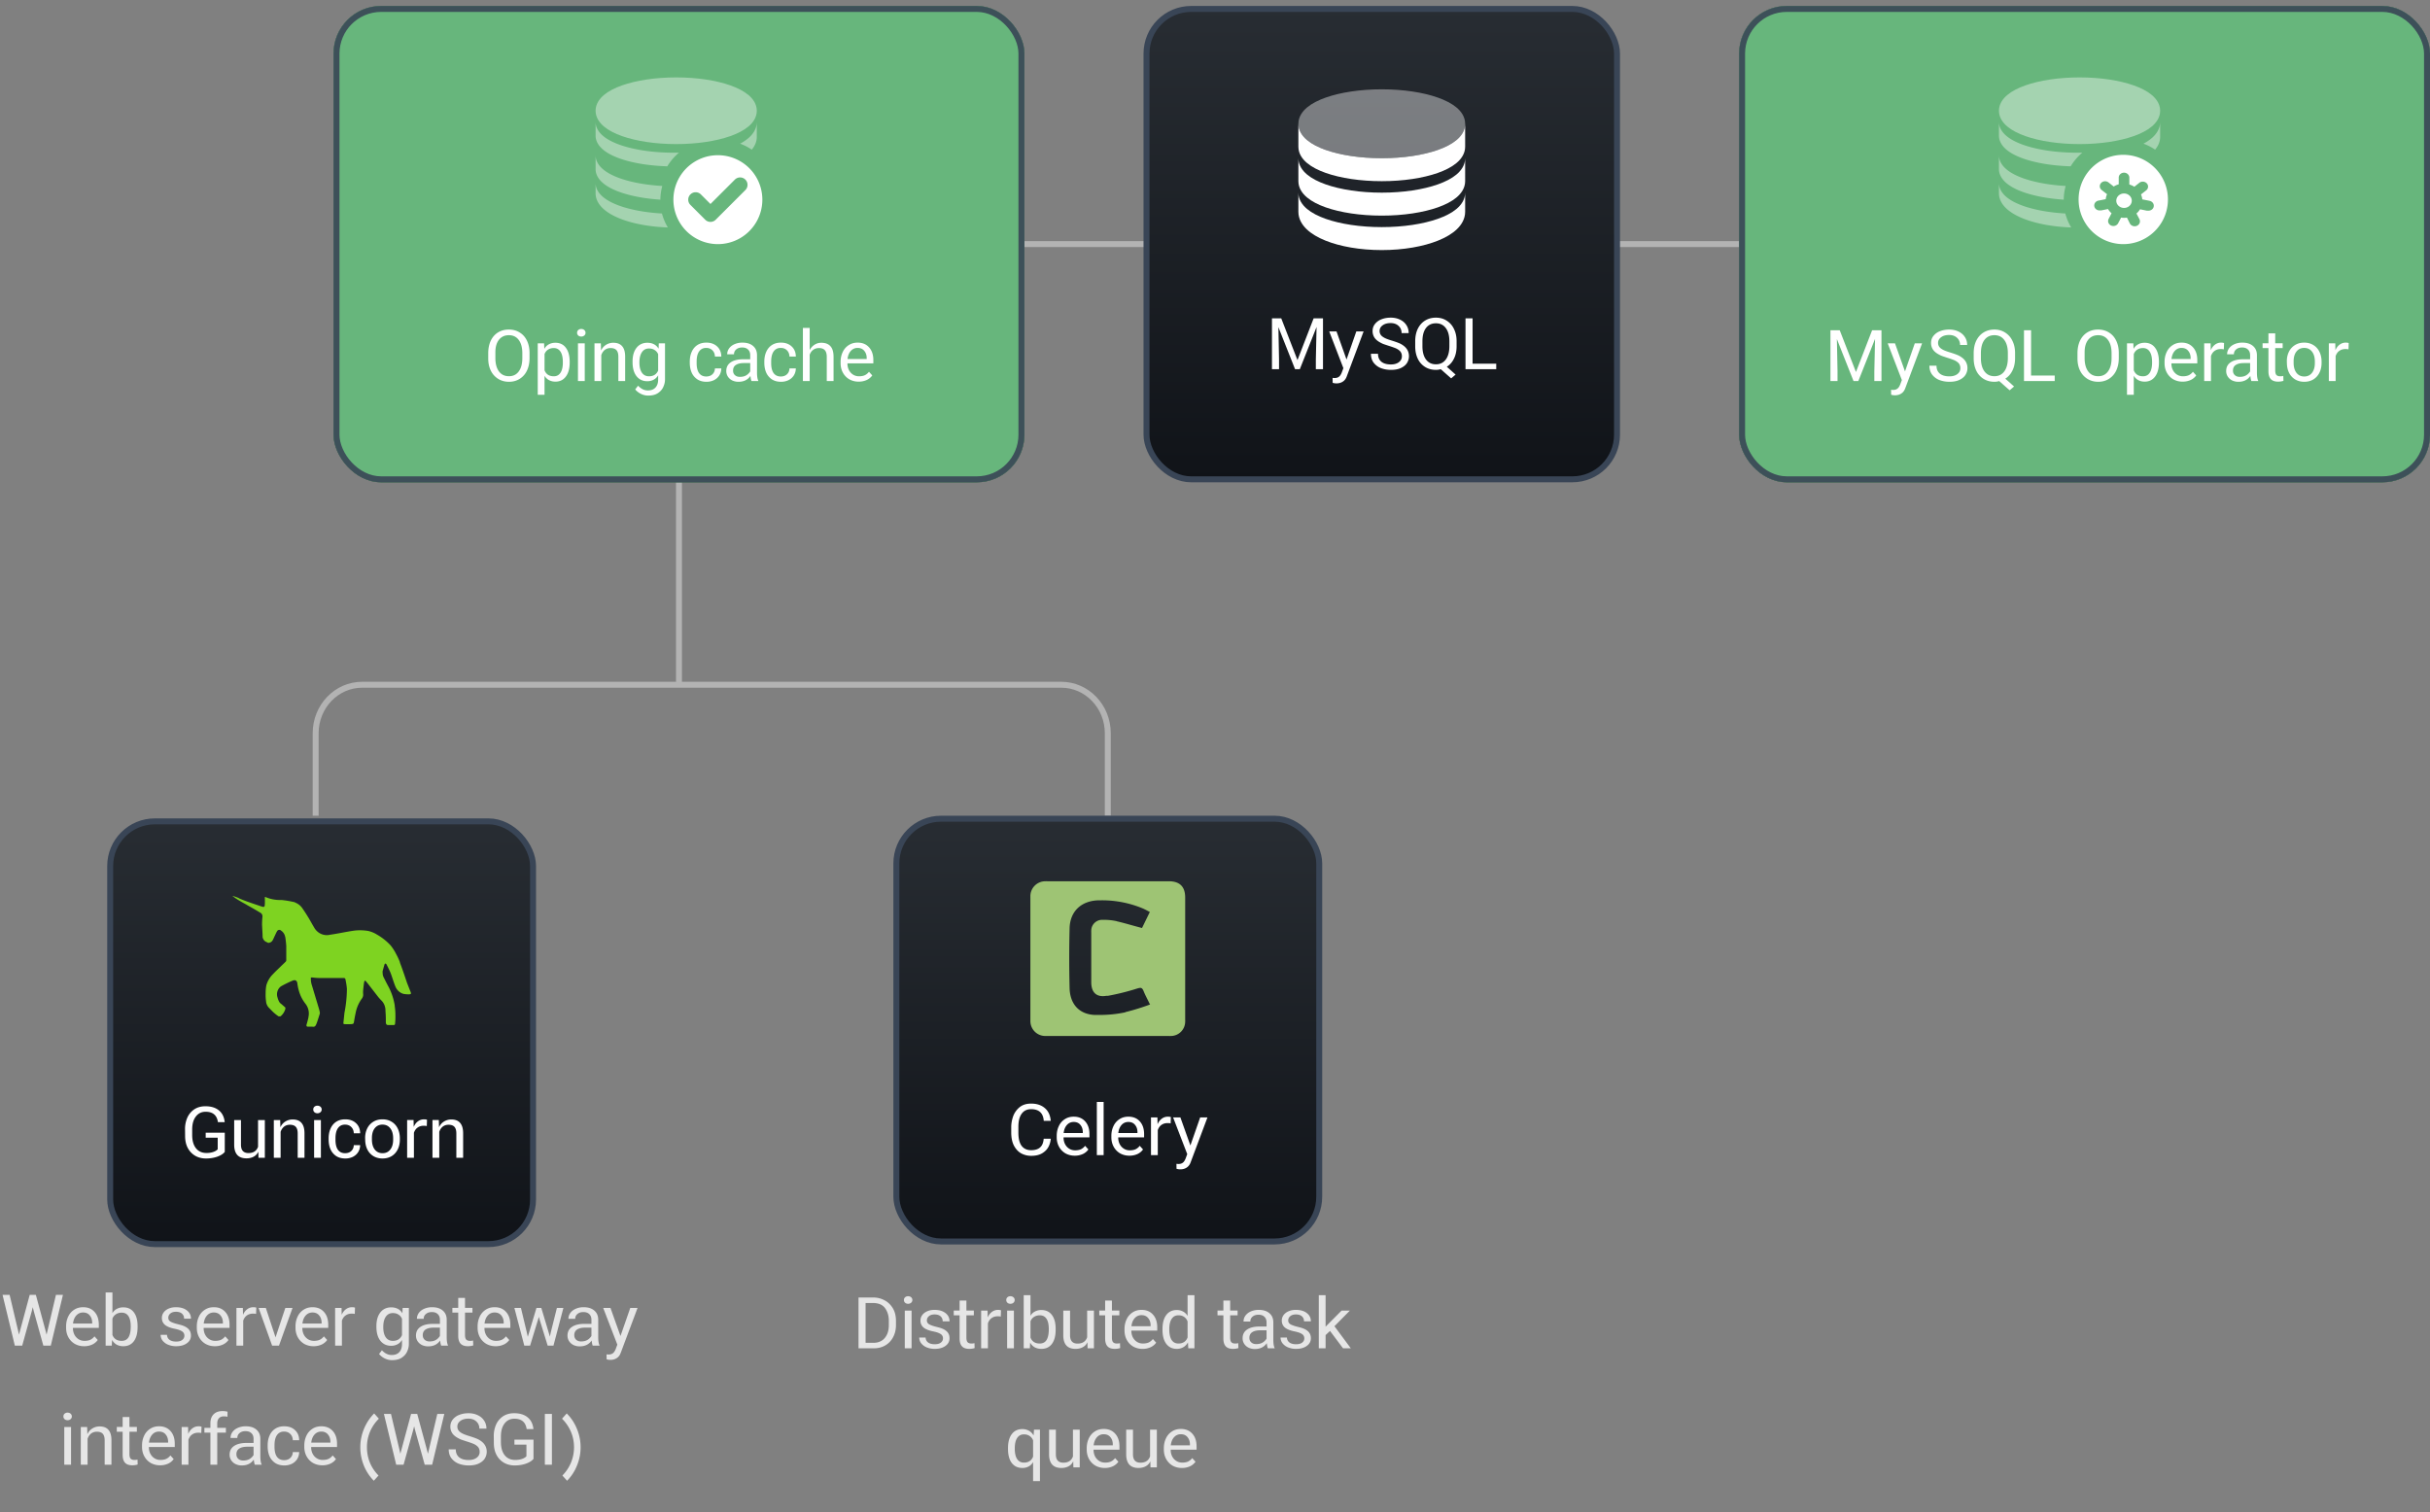
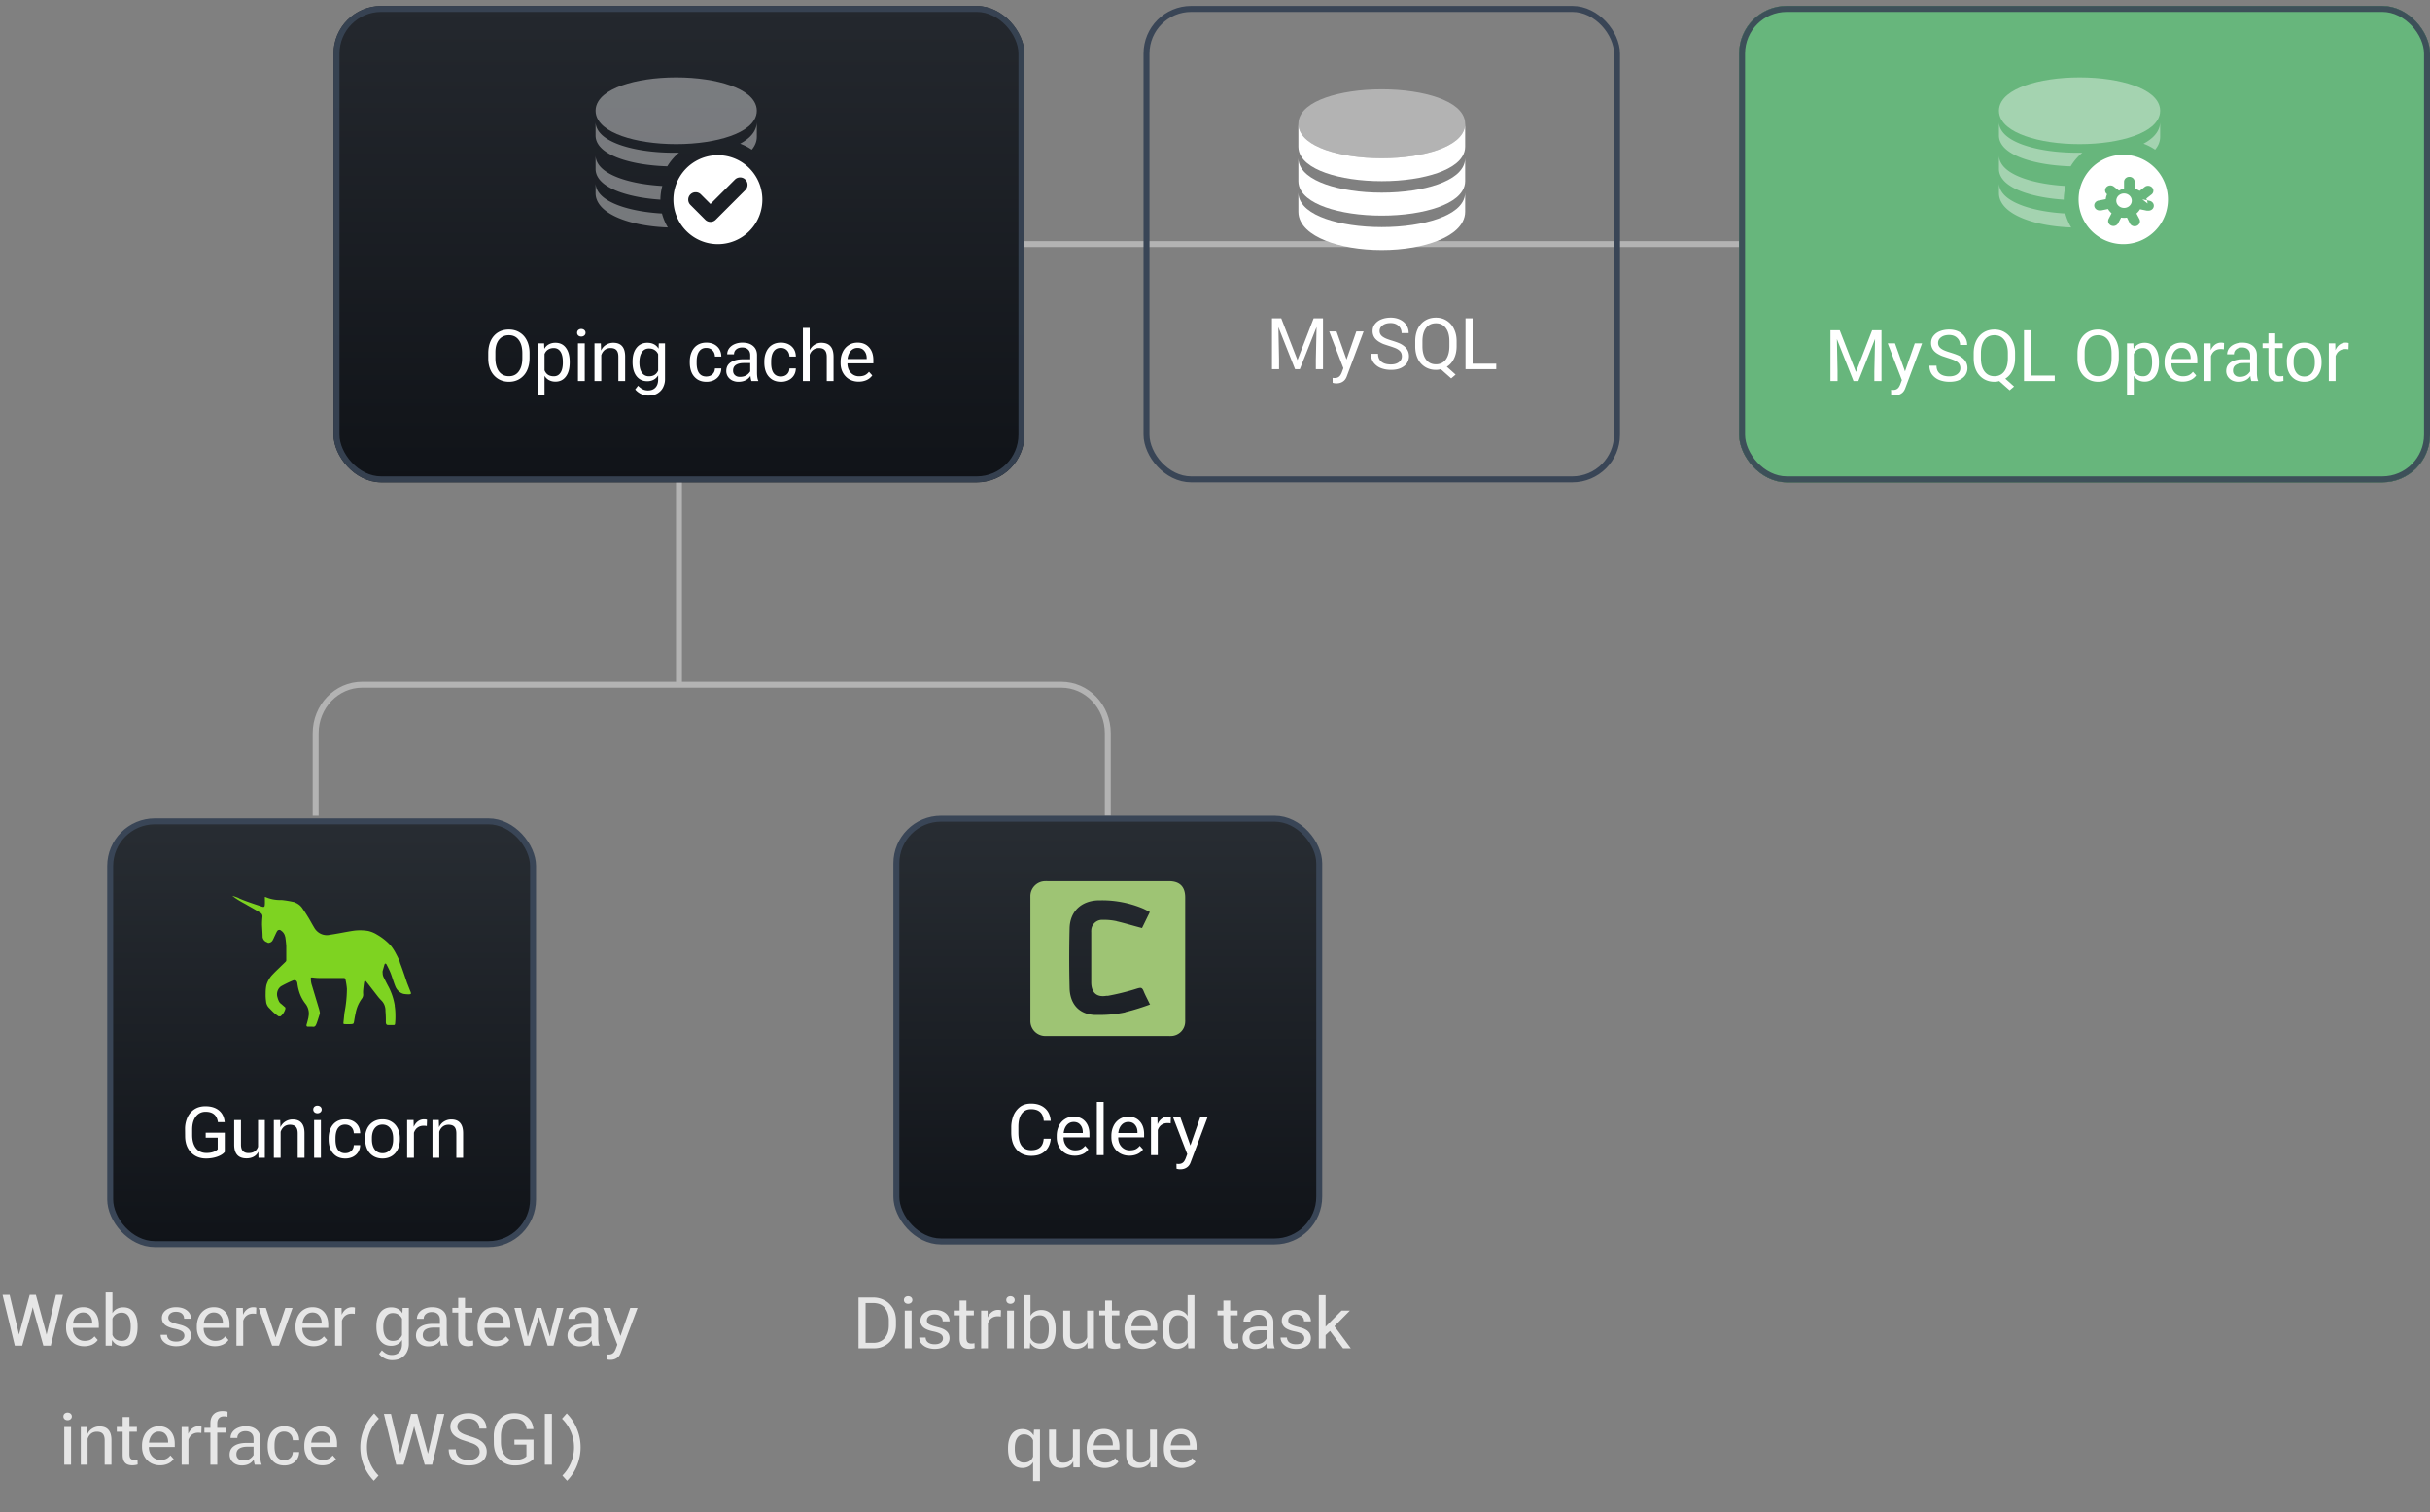
<svg xmlns="http://www.w3.org/2000/svg" width="408" height="254" fill="none">
  <rect width="100%" height="100%" fill="#808080" stroke="none" />
  <path stroke="#fff" stroke-opacity=".4" d="M53 137v-13.852c0-4.506 3.497-8.148 7.824-8.148h117.352c4.319 0 7.824 3.642 7.824 8.148V137M114 71.87v43.372M297 41H167" />
  <rect width="116" height="80" x="56" y="1" fill="url(#a)" rx="8" />
-   <rect width="116" height="80" x="56" y="1" fill="#67B67C" rx="8" style="mix-blend-mode:color" />
  <rect width="115" height="79" x="56.5" y="1.5" stroke="#394556" stroke-opacity=".9" rx="7.5" style="mix-blend-mode:plus-lighter" />
  <path fill="#fff" fill-rule="evenodd" d="M128 33.534a7.467 7.467 0 1 1-14.934-.001 7.467 7.467 0 0 1 14.934 0m-7.831 3.368 4.978-4.978a1.244 1.244 0 1 0-1.76-1.759l-4.098 4.098-1.609-1.61a1.244 1.244 0 1 0-1.76 1.76l2.489 2.489q.092.093.195.16c.484.319 1.14.266 1.565-.16" clip-rule="evenodd" />
  <path fill="#fff" fill-opacity=".4" d="M113.533 13c-3.498 0-6.717.5-9.106 1.346-1.188.42-2.237.95-3.014 1.6-.769.643-1.413 1.534-1.413 2.654s.644 2.01 1.413 2.654c.777.65 1.826 1.18 3.014 1.6 2.389.846 5.608 1.346 9.106 1.346s6.718-.5 9.107-1.346c1.188-.42 2.237-.95 3.014-1.6.769-.643 1.413-1.534 1.413-2.654s-.644-2.01-1.413-2.654c-.777-.65-1.826-1.18-3.014-1.6-2.389-.846-5.609-1.346-9.107-1.346" />
  <path fill="#fff" fill-opacity=".4" d="M100 22.77v-2.303c0 1.036.625 1.86 1.372 2.455.754.601 1.773 1.091 2.927 1.48 2.32.783 5.447 1.245 8.843 1.245q.433 0 .858-.01a9.4 9.4 0 0 0-1.959 2.296c-2.968-.088-5.675-.531-7.742-1.228-1.154-.39-2.173-.88-2.927-1.48-.747-.596-1.372-1.42-1.372-2.456M126.221 25.134a9 9 0 0 0-1.954-1.008 7.4 7.4 0 0 0 1.467-.994c.725-.646 1.333-1.54 1.333-2.665v2.5c0 .859-.356 1.584-.846 2.167M111.2 31.232c-2.616-.15-4.99-.571-6.85-1.197-1.168-.392-2.199-.887-2.962-1.492-.755-.6-1.388-1.431-1.388-2.476v2.321c0 1.045.633 1.876 1.388 2.476.763.606 1.794 1.1 2.962 1.492 1.784.6 4.04 1.014 6.53 1.178a9 9 0 0 1 .32-2.302M111.143 35.856c.218.832.554 1.62.99 2.344-3.004-.103-5.746-.611-7.842-1.412-1.176-.45-2.208-1.013-2.966-1.698-.76-.686-1.325-1.574-1.325-2.629v-1.728c0 1.037.631 1.861 1.385 2.456.761.602 1.79 1.092 2.955 1.482 1.849.617 4.205 1.036 6.803 1.185" />
  <path fill="#fff" d="M85.455 64.12q-1.02 0-1.812-.492a3.34 3.34 0 0 1-1.236-1.38q-.432-.888-.432-2.04v-.876q0-1.176.408-2.076.42-.9 1.2-1.404.792-.504 1.86-.504 1.032 0 1.812.492.792.48 1.224 1.38.432.888.432 2.076v.84q0 1.188-.432 2.1a3.25 3.25 0 0 1-1.224 1.392q-.78.492-1.8.492m-2.28-3.996q0 1.44.6 2.256.6.804 1.68.804 1.056 0 1.644-.804.6-.804.6-2.232v-.816q0-1.44-.6-2.232-.588-.804-1.656-.804-1.056 0-1.668.768-.6.756-.6 2.112zm7.113-2.46h1.068l.036.924q.288-.504.756-.756.48-.264 1.104-.264 1.14 0 1.764.852.636.84.636 2.364v.096q0 1.512-.648 2.364-.636.852-1.752.852-.6 0-1.068-.252a1.95 1.95 0 0 1-.756-.732v3.192h-1.14zm1.14 4.524q.396 1.008 1.56 1.008.696 0 1.08-.54.396-.54.432-1.584v-.288q0-1.128-.396-1.728t-1.128-.6q-.564 0-.96.264-.396.252-.588.744zM98.18 64h-1.14v-6.336h1.14zm-1.284-8.112q0-.276.192-.456a.73.73 0 0 1 .504-.18q.312 0 .516.18t.204.456a.58.58 0 0 1-.204.456.75.75 0 0 1-.516.18q-.3 0-.504-.18a.6.6 0 0 1-.192-.456m2.919 1.776h1.068l.036 1.212q.276-.612.828-.96a2.25 2.25 0 0 1 1.224-.348q.996 0 1.488.576.504.576.504 1.74V64h-1.14v-4.08q0-.756-.312-1.104-.312-.36-1.008-.36-.552 0-.96.312-.396.312-.588.876V64h-1.14zm9.032 8.772a2.7 2.7 0 0 1-1.212-.276 2.9 2.9 0 0 1-.984-.756l.48-.624q.384.396.768.588.396.204.9.204.816 0 1.26-.492.444-.48.444-1.344v-.696q-.288.48-.756.732a2.2 2.2 0 0 1-1.068.252q-1.14 0-1.812-.852-.66-.852-.66-2.352v-.084q0-1.488.672-2.328t1.812-.84q.636 0 1.116.252t.768.744l.036-.9h1.044v6.072q0 .612-.276 1.224-.264.624-.888 1.044-.624.432-1.644.432m-1.488-5.544q0 1.092.42 1.704.42.6 1.188.6 1.116 0 1.536-.96v-2.748a1.5 1.5 0 0 0-.6-.708q-.384-.252-.936-.252-.768 0-1.188.624-.42.612-.42 1.74m11.24 3.228q-.852 0-1.476-.384a2.65 2.65 0 0 1-.972-1.116q-.336-.732-.336-1.728v-.144q0-.936.324-1.656.324-.732.948-1.14.636-.408 1.512-.408 1.116 0 1.8.636.696.636.708 1.704h-1.068q-.024-.66-.432-1.056-.396-.396-1.044-.396-.768 0-1.188.6-.408.588-.408 1.692v.192q-.012 1.14.396 1.728.42.588 1.212.588.648 0 1.044-.372t.42-.984h1.068q-.012.66-.336 1.176-.324.504-.888.792a2.9 2.9 0 0 1-1.284.276m7.58-.12q-.108-.228-.18-.864-.672.984-2.004.984a2.4 2.4 0 0 1-1.056-.228 1.86 1.86 0 0 1-.732-.648 1.7 1.7 0 0 1-.264-.936q0-.948.744-1.452.744-.516 2.124-.516h1.152v-.684q0-.612-.36-.948-.348-.348-.996-.348-.612 0-.996.324-.372.312-.372.816h-1.14q0-.552.324-.996.336-.456.924-.708a3.3 3.3 0 0 1 1.308-.252q1.128 0 1.776.552.66.552.672 1.524v2.94q0 .948.216 1.38V64zm-3.096-1.752q0 .468.312.756t.828.288q.612 0 1.02-.228.42-.228.72-.684v-1.404h-1.08q-.828 0-1.32.312-.48.312-.48.96m8.031 1.872q-.852 0-1.476-.384a2.65 2.65 0 0 1-.972-1.116q-.336-.732-.336-1.728v-.144q0-.936.324-1.656.324-.732.948-1.14.636-.408 1.512-.408 1.116 0 1.8.636.696.636.708 1.704h-1.068q-.024-.66-.432-1.056-.396-.396-1.044-.396-.768 0-1.188.6-.408.588-.408 1.692v.192q-.012 1.14.396 1.728.42.588 1.212.588.648 0 1.044-.372t.42-.984h1.068q-.012.66-.336 1.176-.324.504-.888.792a2.9 2.9 0 0 1-1.284.276m3.693-9.048h1.14v3.744a2.2 2.2 0 0 1 .804-.912 2.05 2.05 0 0 1 1.14-.336q1.032 0 1.548.588.516.576.516 1.776V64h-1.14v-4.056q0-.768-.324-1.128-.312-.36-.984-.36-.564 0-.972.3-.396.288-.588.828V64h-1.14zm9.356 9.024a3.15 3.15 0 0 1-1.548-.384 2.87 2.87 0 0 1-1.08-1.104q-.396-.708-.396-1.62v-.216q0-.9.348-1.632a2.73 2.73 0 0 1 .996-1.164q.648-.432 1.512-.432 1.212 0 1.92.792.72.792.72 2.148v.54h-4.344v.192q.06.888.612 1.44.552.54 1.32.54.588 0 .984-.18.396-.192.696-.576l.552.612a2.37 2.37 0 0 1-.96.78 3.2 3.2 0 0 1-1.332.264m1.356-3.804v-.144q0-.744-.408-1.224-.396-.492-1.116-.492-.696 0-1.152.516-.444.504-.54 1.344z" />
  <rect width="116" height="80" x="292" y="1" fill="url(#b)" rx="8" />
  <rect width="116" height="80" x="292" y="1" fill="#67B67C" rx="8" style="mix-blend-mode:color" />
  <rect width="115" height="79" x="292.5" y="1.5" stroke="#394556" stroke-opacity=".9" rx="7.5" style="mix-blend-mode:plus-lighter" />
  <path fill="#fff" d="M355.546 33.033c-.142.2-.219.435-.219.675 0 .322.137.631.381.858a1.37 1.37 0 0 0 1.642.151c.214-.132.38-.322.479-.544s.124-.467.074-.702a1.2 1.2 0 0 0-.356-.621 1.33 1.33 0 0 0-.666-.333 1.4 1.4 0 0 0-.751.069 1.3 1.3 0 0 0-.584.447" />
-   <path fill="#fff" fill-rule="evenodd" d="M356.5 41a7.5 7.5 0 1 0 0-15 7.5 7.5 0 0 0 0 15m3.192-7.517 1.131.225v.008a.92.92 0 0 1 .602.306.796.796 0 0 1-.132 1.176.94.94 0 0 1-.657.182h-.196l-1.123-.233a2.8 2.8 0 0 1-.605.707l.499.948a.8.8 0 0 1 .042.637.8.8 0 0 1-.175.28.9.9 0 0 1-.277.198.95.95 0 0 1-.864-.043.85.85 0 0 1-.33-.34l-.49-.99q-.243.04-.49.042-.245 0-.489-.042l-.499.949a.85.85 0 0 1-.33.34.94.94 0 0 1-.855.042.9.9 0 0 1-.277-.197.8.8 0 0 1-.222-.603.8.8 0 0 1 .089-.314l.49-.949a2.8 2.8 0 0 1-.597-.707l-1.131.233h-.187a.94.94 0 0 1-.658-.179.83.83 0 0 1-.331-.561.8.8 0 0 1 .192-.615.92.92 0 0 1 .601-.308l1.131-.225c.032-.286.106-.566.223-.832l-.891-.698a.793.793 0 0 1-.133-1.165.9.9 0 0 1 .267-.209.94.94 0 0 1 .989.084l.89.699q.387-.247.838-.374v-1.123a.8.8 0 0 1 .261-.588.92.92 0 0 1 .629-.244.92.92 0 0 1 .63.244.8.8 0 0 1 .261.588v1.156c.298.086.58.211.837.374l.891-.698a.94.94 0 0 1 1.218.146.794.794 0 0 1-.095 1.143l-.891.699c.114.266.185.546.214.831" clip-rule="evenodd" />
+   <path fill="#fff" fill-rule="evenodd" d="M356.5 41a7.5 7.5 0 1 0 0-15 7.5 7.5 0 0 0 0 15m3.192-7.517 1.131.225v.008a.92.92 0 0 1 .602.306.796.796 0 0 1-.132 1.176.94.94 0 0 1-.657.182h-.196l-1.123-.233a2.8 2.8 0 0 1-.605.707l.499.948a.8.8 0 0 1 .042.637.8.8 0 0 1-.175.28.9.9 0 0 1-.277.198.95.95 0 0 1-.864-.043.85.85 0 0 1-.33-.34l-.49-.99q-.243.04-.49.042-.245 0-.489-.042l-.499.949a.85.85 0 0 1-.33.34.94.94 0 0 1-.855.042.9.9 0 0 1-.277-.197.8.8 0 0 1-.222-.603.8.8 0 0 1 .089-.314l.49-.949a2.8 2.8 0 0 1-.597-.707l-1.131.233h-.187a.94.94 0 0 1-.658-.179.83.83 0 0 1-.331-.561.8.8 0 0 1 .192-.615.92.92 0 0 1 .601-.308l1.131-.225c.032-.286.106-.566.223-.832a.793.793 0 0 1-.133-1.165.9.9 0 0 1 .267-.209.94.94 0 0 1 .989.084l.89.699q.387-.247.838-.374v-1.123a.8.8 0 0 1 .261-.588.92.92 0 0 1 .629-.244.92.92 0 0 1 .63.244.8.8 0 0 1 .261.588v1.156c.298.086.58.211.837.374l.891-.698a.94.94 0 0 1 1.218.146.794.794 0 0 1-.095 1.143l-.891.699c.114.266.185.546.214.831" clip-rule="evenodd" />
  <path fill="#fff" fill-opacity=".4" d="M349.158 13c-3.498 0-6.717.5-9.106 1.346-1.188.42-2.237.95-3.014 1.6-.769.643-1.413 1.534-1.413 2.654s.644 2.01 1.413 2.654c.777.65 1.826 1.18 3.014 1.6 2.389.846 5.608 1.346 9.106 1.346s6.718-.5 9.107-1.346c1.188-.42 2.237-.95 3.014-1.6.769-.643 1.413-1.534 1.413-2.654s-.644-2.01-1.413-2.654c-.777-.65-1.826-1.18-3.014-1.6-2.389-.846-5.609-1.346-9.107-1.346" />
  <path fill="#fff" fill-opacity=".4" d="M335.625 22.77v-2.303c0 1.036.625 1.86 1.372 2.455.754.601 1.773 1.091 2.927 1.48 2.32.783 5.447 1.245 8.843 1.245q.433 0 .858-.01a9.4 9.4 0 0 0-1.959 2.296c-2.968-.088-5.675-.531-7.742-1.228-1.154-.39-2.173-.88-2.927-1.48-.747-.596-1.372-1.42-1.372-2.456M361.846 25.134a9 9 0 0 0-1.954-1.008 7.4 7.4 0 0 0 1.467-.994c.725-.646 1.333-1.54 1.333-2.665v2.5c0 .859-.356 1.584-.846 2.167M346.825 31.232c-2.616-.15-4.99-.571-6.85-1.197-1.168-.392-2.199-.887-2.962-1.492-.755-.6-1.388-1.431-1.388-2.476v2.321c0 1.045.633 1.876 1.388 2.476.763.606 1.794 1.1 2.962 1.492 1.784.6 4.04 1.014 6.53 1.178a9 9 0 0 1 .32-2.302M346.768 35.856c.218.832.554 1.62.99 2.344-3.004-.103-5.746-.611-7.842-1.412-1.176-.45-2.208-1.013-2.966-1.698-.76-.686-1.325-1.574-1.325-2.629v-1.728c0 1.037.631 1.861 1.385 2.456.761.602 1.79 1.092 2.955 1.482 1.849.617 4.205 1.036 6.803 1.185" />
  <path fill="#fff" d="M307.334 55.468h1.56l2.724 7.008 2.712-7.008h1.572V64h-1.2v-1.596l.12-5.484-2.808 7.08h-.804l-2.796-7.056.108 5.376V64h-1.188zm10.826 10.92q-.348 0-.636-.096l-.012-.828q.216.024.336.024.312 0 .528-.096a1 1 0 0 0 .396-.312q.132-.168.276-.504l.276-.744-2.376-6.168h1.224l1.68 4.716 1.644-4.716h1.224l-2.832 7.56q-.216.588-.672.876-.444.288-1.056.288m10.988-4.548q0-.648-.468-1.008a2.5 2.5 0 0 0-.672-.384 16 16 0 0 0-1.044-.36q-.516-.168-.828-.276a3.5 3.5 0 0 1-.552-.252q-.684-.348-1.02-.828a1.97 1.97 0 0 1-.336-1.14q0-.684.408-1.188a2.5 2.5 0 0 1 1.092-.78q.696-.276 1.548-.276t1.536.324q.696.324 1.08.912.396.588.396 1.356H329.1q0-.744-.516-1.212-.504-.468-1.332-.468t-1.344.384q-.504.372-.504.948 0 .564.468.924.288.216.672.372t.984.336q.684.216 1.032.36.36.132.684.348 1.092.708 1.092 1.896 0 .576-.312 1.104-.312.516-.996.852-.672.336-1.716.336-.9 0-1.668-.288a2.85 2.85 0 0 1-1.224-.9q-.468-.612-.468-1.512h1.188q0 .864.564 1.332.564.456 1.608.456.816 0 1.32-.372.516-.384.516-.996m6.521 2.16q-.36.12-.804.12-1.032 0-1.824-.492a3.26 3.26 0 0 1-1.224-1.38q-.432-.9-.432-2.076v-.852q0-1.2.432-2.1.444-.9 1.224-1.38.792-.492 1.824-.492 1.02 0 1.8.504a3.25 3.25 0 0 1 1.224 1.392q.444.888.444 2.052v.852q0 1.2-.444 2.088-.432.888-1.2 1.356l1.476 1.32-.744.636zm-3.072-3.852q0 1.428.6 2.232t1.668.804q1.056 0 1.656-.804.6-.816.6-2.244v-.828q0-1.416-.6-2.208-.6-.804-1.656-.804-1.08 0-1.68.804-.588.792-.588 2.232zm8.421 2.928h3.972V64h-5.16v-8.532h1.188zm11.273 1.044q-1.02 0-1.812-.492a3.34 3.34 0 0 1-1.236-1.38q-.432-.888-.432-2.04v-.876q0-1.176.408-2.076.42-.9 1.2-1.404.792-.504 1.86-.504 1.032 0 1.812.492.792.48 1.224 1.38.432.888.432 2.076v.84q0 1.188-.432 2.1a3.25 3.25 0 0 1-1.224 1.392q-.78.492-1.8.492m-2.28-3.996q0 1.44.6 2.256.6.804 1.68.804 1.056 0 1.644-.804.6-.804.6-2.232v-.816q0-1.44-.6-2.232-.588-.804-1.656-.804-1.056 0-1.668.768-.6.756-.6 2.112zm7.113-2.46h1.068l.036.924q.288-.504.756-.756.48-.264 1.104-.264 1.14 0 1.764.852.636.84.636 2.364v.096q0 1.512-.648 2.364-.636.852-1.752.852-.6 0-1.068-.252a1.95 1.95 0 0 1-.756-.732v3.192h-1.14zm1.14 4.524q.396 1.008 1.56 1.008.696 0 1.08-.54.396-.54.432-1.584v-.288q0-1.128-.396-1.728t-1.128-.6q-.564 0-.96.264-.396.252-.588.744zm8.192 1.908a3.15 3.15 0 0 1-1.548-.384 2.87 2.87 0 0 1-1.08-1.104q-.396-.708-.396-1.62v-.216q0-.9.348-1.632a2.73 2.73 0 0 1 .996-1.164q.648-.432 1.512-.432 1.212 0 1.92.792.72.792.72 2.148v.54h-4.344v.192q.06.888.612 1.44.552.54 1.32.54.588 0 .984-.18.396-.192.696-.576l.552.612a2.37 2.37 0 0 1-.96.78 3.2 3.2 0 0 1-1.332.264m1.356-3.804v-.144q0-.744-.408-1.224-.396-.492-1.116-.492-.696 0-1.152.516-.444.504-.54 1.344zm2.273-2.628h1.08l.024 1.152q.252-.588.696-.924a1.68 1.68 0 0 1 1.044-.348q.3 0 .492.072l-.036 1.056a2.3 2.3 0 0 0-.528-.048q-.588 0-1.008.3-.42.288-.624.876V64h-1.14zm7.93 6.336q-.108-.228-.18-.864-.672.984-2.004.984a2.4 2.4 0 0 1-1.056-.228 1.86 1.86 0 0 1-.732-.648 1.7 1.7 0 0 1-.264-.936q0-.948.744-1.452.744-.516 2.124-.516h1.152v-.684q0-.612-.36-.948-.348-.348-.996-.348-.612 0-.996.324-.372.312-.372.816h-1.14q0-.552.324-.996.336-.456.924-.708a3.3 3.3 0 0 1 1.308-.252q1.128 0 1.776.552.66.552.672 1.524v2.94q0 .948.216 1.38V64zm-3.096-1.752q0 .468.312.756t.828.288q.612 0 1.02-.228.42-.228.72-.684v-1.404h-1.08q-.828 0-1.32.312-.48.312-.48.96m7.095-6.264v1.668h1.248v.804h-1.248v3.732q0 .444.12.672t.408.3q.132.036.324.036.276 0 .504-.06l.024.828a3.1 3.1 0 0 1-.888.132q-.84 0-1.236-.432t-.396-1.332v-3.876h-.984v-.804h.984v-1.668zm4.877 8.136q-.852 0-1.512-.384a2.7 2.7 0 0 1-1.02-1.08q-.36-.696-.384-1.608l-.012-.324q-.012-.876.324-1.596a2.7 2.7 0 0 1 1.008-1.152q.672-.432 1.584-.432.876 0 1.536.408.66.396 1.02 1.128.36.72.36 1.68v.168q0 .948-.36 1.668t-1.02 1.128q-.66.396-1.524.396m-1.788-3.204q0 1.08.48 1.704.48.612 1.308.612.816 0 1.296-.612t.48-1.656v-.228q0-1.068-.48-1.68-.48-.624-1.308-.624-.804 0-1.284.588-.468.576-.492 1.584zm5.912-3.252h1.08l.024 1.152q.252-.588.696-.924a1.68 1.68 0 0 1 1.044-.348q.3 0 .492.072l-.036 1.056a2.3 2.3 0 0 0-.528-.048q-.588 0-1.008.3-.42.288-.624.876V64h-1.14z" />
-   <rect width="79" height="79" x="192.5" y="1.5" fill="url(#c)" rx="7.5" />
  <rect width="79" height="79" x="192.5" y="1.5" stroke="#394556" rx="7.5" />
  <path fill="#fff" d="M218 20.786v3.857c0 1.158.666 2.078 1.461 2.742.804.671 1.889 1.22 3.119 1.654 2.471.874 5.801 1.39 9.42 1.39s6.949-.516 9.42-1.39c1.23-.435 2.315-.983 3.119-1.654.795-.664 1.461-1.584 1.461-2.742v-3.857c0 1.158-.666 2.078-1.461 2.742-.804.671-1.889 1.219-3.119 1.654-2.471.874-5.801 1.39-9.42 1.39s-6.949-.516-9.42-1.39c-1.23-.435-2.315-.983-3.119-1.654-.795-.664-1.461-1.584-1.461-2.742" />
  <path fill="#fff" d="M218 26.571v3.858c0 1.157.666 2.077 1.461 2.742.804.671 1.889 1.218 3.119 1.653 2.471.873 5.801 1.39 9.42 1.39s6.949-.517 9.42-1.39c1.23-.435 2.315-.982 3.119-1.653.795-.665 1.461-1.585 1.461-2.742V26.57c0 1.158-.666 2.077-1.461 2.743-.804.671-1.889 1.218-3.119 1.653-2.471.873-5.801 1.39-9.42 1.39s-6.949-.517-9.42-1.39c-1.23-.435-2.315-.982-3.119-1.653-.795-.666-1.461-1.585-1.461-2.743" />
  <path fill="#fff" d="M244.539 35.099c.795-.665 1.461-1.585 1.461-2.742v3.214c0 1.178-.597 2.17-1.398 2.936-.8.764-1.889 1.393-3.13 1.894C238.984 41.407 235.635 42 232 42s-6.984-.593-9.472-1.599c-1.241-.501-2.33-1.13-3.13-1.894-.801-.766-1.398-1.758-1.398-2.936v-3.214c0 1.157.666 2.077 1.461 2.742.804.672 1.889 1.219 3.119 1.653 2.471.874 5.801 1.39 9.42 1.39s6.949-.516 9.42-1.39c1.23-.434 2.315-.981 3.119-1.653" />
  <path fill="#fff" fill-opacity=".4" d="M232 15c-3.619 0-6.949.517-9.42 1.39-1.23.435-2.315.982-3.119 1.654-.795.665-1.461 1.585-1.461 2.742s.666 2.078 1.461 2.742c.804.671 1.889 1.219 3.119 1.654 2.471.874 5.801 1.39 9.42 1.39s6.949-.517 9.42-1.39c1.23-.435 2.315-.983 3.119-1.654.795-.664 1.461-1.584 1.461-2.742s-.666-2.077-1.461-2.742c-.804-.672-1.889-1.219-3.119-1.654-2.471-.873-5.801-1.39-9.42-1.39" />
  <path fill="#fff" d="M213.564 53.468h1.56l2.724 7.008 2.712-7.008h1.572V62h-1.2v-1.596l.12-5.484-2.808 7.08h-.804l-2.796-7.056.108 5.376V62h-1.188zm10.827 10.92q-.348 0-.636-.096l-.012-.828q.216.024.336.024.312 0 .528-.096a1 1 0 0 0 .396-.312q.132-.168.276-.504l.276-.744-2.376-6.168h1.224l1.68 4.716 1.644-4.716h1.224l-2.832 7.56q-.216.588-.672.876-.444.288-1.056.288m10.988-4.548q0-.648-.468-1.008a2.5 2.5 0 0 0-.672-.384 16 16 0 0 0-1.044-.36q-.516-.168-.828-.276a3.5 3.5 0 0 1-.552-.252q-.684-.348-1.02-.828a1.97 1.97 0 0 1-.336-1.14q0-.684.408-1.188a2.5 2.5 0 0 1 1.092-.78q.696-.276 1.548-.276t1.536.324q.696.324 1.08.912.396.588.396 1.356h-1.188q0-.744-.516-1.212-.504-.468-1.332-.468t-1.344.384q-.504.372-.504.948 0 .564.468.924.288.216.672.372t.984.336q.684.216 1.032.36.36.132.684.348 1.092.708 1.092 1.896 0 .576-.312 1.104-.312.516-.996.852-.672.336-1.716.336-.9 0-1.668-.288a2.85 2.85 0 0 1-1.224-.9q-.468-.612-.468-1.512h1.188q0 .864.564 1.332.564.456 1.608.456.816 0 1.32-.372.516-.384.516-.996M241.9 62q-.36.12-.804.12-1.032 0-1.824-.492a3.26 3.26 0 0 1-1.224-1.38q-.432-.9-.432-2.076v-.852q0-1.2.432-2.1.444-.9 1.224-1.38.792-.492 1.824-.492 1.02 0 1.8.504a3.25 3.25 0 0 1 1.224 1.392q.444.888.444 2.052v.852q0 1.2-.444 2.088-.432.888-1.2 1.356l1.476 1.32-.744.636zm-3.072-3.852q0 1.428.6 2.232t1.668.804q1.056 0 1.656-.804.6-.816.6-2.244v-.828q0-1.416-.6-2.208-.6-.804-1.656-.804-1.08 0-1.68.804-.588.792-.588 2.232zm8.42 2.928h3.972V62h-5.16v-8.532h1.188z" />
  <rect width="71" height="71" x="18.5" y="137.947" fill="url(#d)" rx="7.5" />
  <rect width="71" height="71" x="18.5" y="137.947" stroke="#394556" rx="7.5" />
  <path fill="#7ED321" d="M52.192 164.166v.269c.003.367.065.73.184 1.074l1.148 3.814c.071.226.123.462.174.699a.3.3 0 0 1 0 .107.5.5 0 0 1 0 .118c-.174.527-.328 1.075-.523 1.59-.194.516-.307.667-.778.591h-.707c-.235 0-.276-.172-.205-.397s.215-.752.308-1.182v-.086q.064-.27.061-.548a2.66 2.66 0 0 0-.532-1.59 6.3 6.3 0 0 1-1.025-1.859 8 8 0 0 1-.368-1.6c-.062-.516-.39-.634-.79-.473q-1.052.44-2.047 1.01l.092-.054a1.6 1.6 0 0 0-.6.841c-.106.342-.1.711.016 1.05q.101.396.297.752c.105.144.234.267.379.365l.635.559a.4.4 0 0 1 0 .118.5.5 0 0 1 0 .118c-.141.49-.424.922-.81 1.236a.4.4 0 0 1-.163 0 .5.5 0 0 1-.174 0 7 7 0 0 1-.85-.666c-.267-.247-.502-.516-.758-.763a1.72 1.72 0 0 1-.482-1.074 7.3 7.3 0 0 1-.071-1.354 7 7 0 0 1 .112-1.332 4.26 4.26 0 0 1 1.117-1.891c.47-.505.973-.957 1.454-1.44.236-.226.461-.43.686-.666a.38.38 0 0 0 .093-.215v-2.374q-.05-.827-.185-1.644v.086a1.6 1.6 0 0 0-.243-.617 1.6 1.6 0 0 0-.464-.458.38.38 0 0 0-.276-.107.4.4 0 0 0-.228.065.45.45 0 0 0-.161.182c-.175.29-.287.602-.451.913a5.5 5.5 0 0 1-.318.656.9.9 0 0 1-.309.264.9.9 0 0 1-.387.101.8.8 0 0 1-.236-.118 1 1 0 0 1-.476-.322 1.1 1.1 0 0 1-.24-.538c0-.72-.072-1.418-.093-2.148q.006-.647.072-1.29v.065-.108a.7.7 0 0 0-.101-.361.67.67 0 0 0-.268-.251 70 70 0 0 0-2.12-1.225c-.43-.268-.87-.473-1.28-.73q-.682-.391-1.301-.881c.44.128.789.257 1.137.397h-.072c1.27.559 2.592.967 3.903 1.418.43.14.48 0 .501-.408.02-.408 0-.806 0-1.214h.072a6.1 6.1 0 0 0 2.489.516h.287q1.17.126 2.315.408h-.134a2.56 2.56 0 0 1 1.332 1.074c.348.494.666.999.973 1.504s.604 1.075.932 1.612c.215.396.527.725.903.953s.803.348 1.238.347q.27 0 .532-.064c1.209-.172 2.397-.43 3.605-.624q.717-.126 1.445-.129.758.005 1.505.14h-.05c.482.118.945.314 1.372.58a9.6 9.6 0 0 1 2.294 1.816c.374.465.697.974.963 1.515q.347.632.604 1.311v.075c.42 1.074.799 2.224 1.198 3.406l.482 1.224c.276.656.276.709-.39.688a4 4 0 0 1-.706-.075 2 2 0 0 1-.816-.464 2.15 2.15 0 0 1-.536-.793c-.297-.72-.502-1.472-.789-2.235-.205-.505-.46-.999-.707-1.483a.33.33 0 0 0-.215-.118.4.4 0 0 0-.112.172c-.113.376-.215.763-.308 1.074a1.3 1.3 0 0 0 0 .355c0 .268.067.531.195.763.266.526.533 1.074.81 1.568.5.966.846 2.011 1.023 3.095v.129q.115.752.113 1.514.018.787-.072 1.569v-.054c0 .054-.092.14-.143.14h-1.024c-.256 0-.359-.15-.369-.494q.015-.926-.061-1.848a.4.4 0 0 0 0-.108c0-.308-.059-.614-.173-.898a2.3 2.3 0 0 0-.493-.756 8 8 0 0 1-.563-.623l-1.424-1.837a18 18 0 0 0-.584-.731c-.205-.247-.287-.15-.338.086-.072.419-.123.87-.164 1.3a4 4 0 0 0 0 .784c.005.264-.082.52-.246.72a6 6 0 0 0-1.024 2.396c-.102.462-.184.913-.256 1.364s-.113.452-.44.495a11 11 0 0 1-1.189 0c-.174 0-.174-.129-.163-.258.061-.548.112-1.075.174-1.655.264-1.321.401-2.668.41-4.018a11 11 0 0 0-.206-1.386c-.06-.473-.174-.419-.532-.43h-3.483a9.3 9.3 0 0 1-1.556-.086h-.318z" />
  <path fill="#fff" d="M37.74 193.463q-.396.492-1.272.804-.864.3-1.884.3-.996 0-1.788-.444a3.3 3.3 0 0 1-1.26-1.308q-.456-.852-.456-2.028l-.012-1.104a4.7 4.7 0 0 1 .372-1.944 3.3 3.3 0 0 1 1.164-1.416q.78-.528 1.884-.528 1.428 0 2.268.696.84.684.972 1.968h-1.14q-.252-1.74-2.064-1.74-1.032 0-1.644.804-.612.792-.612 2.16v.936q0 1.428.636 2.232.636.792 1.764.792.636 0 1.128-.168.504-.168.756-.456v-1.944h-2.016v-.84h3.204zm3.643 1.08q-2.064 0-2.064-2.304v-4.128h1.14v4.14q0 1.404 1.26 1.404 1.236 0 1.608-1.056v-4.488h1.14v6.336h-1.068l-.024-1.02q-.264.564-.792.84-.516.276-1.2.276m4.592-6.432h1.068l.036 1.212q.276-.612.828-.96a2.25 2.25 0 0 1 1.224-.348q.996 0 1.488.576.504.576.504 1.74v4.116h-1.14v-4.08q0-.756-.312-1.104-.312-.36-1.008-.36-.552 0-.96.312-.396.312-.588.876v4.356h-1.14zm7.904 6.336h-1.14v-6.336h1.14zm-1.284-8.112q0-.276.192-.456a.73.73 0 0 1 .504-.18q.312 0 .516.18t.204.456a.58.58 0 0 1-.204.456.75.75 0 0 1-.516.18q-.3 0-.504-.18a.6.6 0 0 1-.192-.456m5.367 8.232q-.852 0-1.476-.384a2.65 2.65 0 0 1-.972-1.116q-.336-.732-.336-1.728v-.144q0-.936.324-1.656.324-.732.948-1.14.636-.408 1.512-.408 1.116 0 1.8.636.696.636.708 1.704h-1.068q-.024-.66-.432-1.056-.396-.396-1.044-.396-.768 0-1.188.6-.408.588-.408 1.692v.192q-.012 1.14.396 1.728.42.588 1.212.588.648 0 1.044-.372t.42-.984h1.068q-.012.66-.336 1.176-.324.504-.888.792a2.9 2.9 0 0 1-1.284.276m6.272 0q-.852 0-1.512-.384a2.7 2.7 0 0 1-1.02-1.08q-.36-.696-.384-1.608l-.012-.324q-.012-.876.324-1.596a2.7 2.7 0 0 1 1.008-1.152q.672-.432 1.584-.432.876 0 1.536.408.66.396 1.02 1.128.36.72.36 1.68v.168q0 .948-.36 1.668t-1.02 1.128q-.66.396-1.524.396m-1.788-3.204q0 1.08.48 1.704.48.612 1.308.612.816 0 1.296-.612t.48-1.656v-.228q0-1.068-.48-1.68-.48-.624-1.308-.624-.804 0-1.284.588-.468.576-.492 1.584zm5.912-3.252h1.08l.024 1.152q.252-.588.696-.924a1.68 1.68 0 0 1 1.044-.348q.3 0 .492.072l-.036 1.056a2.3 2.3 0 0 0-.528-.048q-.588 0-1.008.3-.42.288-.624.876v4.2h-1.14zm4.254 0h1.068l.036 1.212q.276-.612.828-.96a2.25 2.25 0 0 1 1.224-.348q.996 0 1.488.576.504.576.504 1.74v4.116h-1.14v-4.08q0-.756-.312-1.104-.312-.36-1.008-.36-.552 0-.96.312-.396.312-.588.876v4.356h-1.14z" />
  <rect width="71" height="71" x="150.5" y="137.5" fill="url(#e)" rx="7.5" />
  <rect width="71" height="71" x="150.5" y="137.5" stroke="#394556" rx="7.5" />
  <path fill="#9EC474" d="M198.993 161.005v10.277q.013.147 0 .293a2.417 2.417 0 0 1-2.421 2.419 2 2 0 0 1-.302 0h-20.765a2.505 2.505 0 0 1-2.502-2.499v-20.724a3 3 0 0 1 0-.257 2.505 2.505 0 0 1 2.511-2.507q.164-.013.328 0h20.401q2.759 0 2.75 2.737v10.278zm-5.952-7.851c-.443-.221-.807-.434-1.188-.593a17.8 17.8 0 0 0-6.866-1.356h-.47c-2.945.053-4.861 1.825-4.932 4.705a207 207 0 0 0 0 9.977c.044 2.658 1.517 4.43 4.178 4.571h.958a20.3 20.3 0 0 0 4.302-.46h-.133a37 37 0 0 0 4.435-1.383l-.248.08c-.417-.886-.772-1.515-1.047-2.197s-.488-.656-1.118-.47c-1.608.51-3.246.918-4.905 1.223h-.266c-1.668.275-2.519-.594-2.519-2.295v-8.382a2 2 0 0 1 0-.265 1.81 1.81 0 0 1 .538-1.294 1.82 1.82 0 0 1 1.298-.532h.337a10 10 0 0 1 2.147.24h-.062c1.401.319 2.749.744 4.266 1.134l1.295-2.658z" />
  <path fill="#fff" d="M176.424 191.252a3.4 3.4 0 0 1-.384 1.356q-.336.648-1.056 1.08t-1.848.432a3.5 3.5 0 0 1-1.62-.384q-.756-.396-1.248-1.284-.48-.888-.48-2.28v-.876q0-.852.3-1.752a3.5 3.5 0 0 1 1.056-1.548q.756-.648 1.98-.648 1.428 0 2.304.756.876.744.996 2.136h-1.176q-.144-1.956-2.124-1.956-1.032 0-1.584.768t-.552 2.184v.996q0 1.488.552 2.22.552.72 1.596.72.984 0 1.5-.468.528-.468.6-1.452zm4.024 2.844a3.15 3.15 0 0 1-1.548-.384 2.87 2.87 0 0 1-1.08-1.104q-.396-.708-.396-1.62v-.216q0-.9.348-1.632a2.73 2.73 0 0 1 .996-1.164q.648-.432 1.512-.432 1.212 0 1.92.792.72.792.72 2.148v.54h-4.344v.192q.06.888.612 1.44.552.54 1.32.54.588 0 .984-.18.396-.192.696-.576l.552.612a2.37 2.37 0 0 1-.96.78 3.2 3.2 0 0 1-1.332.264m1.356-3.804v-.144q0-.744-.408-1.224-.396-.492-1.116-.492-.696 0-1.152.516-.444.504-.54 1.344zm3.497 3.708h-1.14v-8.928h1.14zm4.323.096a3.15 3.15 0 0 1-1.548-.384 2.87 2.87 0 0 1-1.08-1.104q-.396-.708-.396-1.62v-.216q0-.9.348-1.632a2.73 2.73 0 0 1 .996-1.164q.648-.432 1.512-.432 1.212 0 1.92.792.72.792.72 2.148v.54h-4.344v.192q.06.888.612 1.44.552.54 1.32.54.588 0 .984-.18.396-.192.696-.576l.552.612a2.37 2.37 0 0 1-.96.78 3.2 3.2 0 0 1-1.332.264m1.356-3.804v-.144q0-.744-.408-1.224-.396-.492-1.116-.492-.696 0-1.152.516-.444.504-.54 1.344zm2.273-2.628h1.08l.024 1.152q.252-.588.696-.924a1.68 1.68 0 0 1 1.044-.348q.3 0 .492.072l-.036 1.056a2.3 2.3 0 0 0-.528-.048q-.588 0-1.008.3-.42.288-.624.876v4.2h-1.14zm4.923 8.724q-.348 0-.636-.096l-.012-.828q.216.024.336.024.312 0 .528-.096a1 1 0 0 0 .396-.312q.132-.168.276-.504l.276-.744-2.376-6.168h1.224l1.68 4.716 1.644-4.716h1.224l-2.832 7.56q-.216.588-.672.876-.444.288-1.056.288" />
  <path fill="#fff" fill-opacity=".8" d="M.428 217.468h1.188l1.415 5.988.156.696.205-.768 1.596-5.916h1.031l1.609 5.94.191.744.18-.756 1.393-5.928h1.176L8.528 226H7.278l-1.607-5.784-.168-.672-.18.708L3.728 226H2.49zm13.692 8.628a3.15 3.15 0 0 1-1.548-.384 2.87 2.87 0 0 1-1.08-1.104q-.396-.708-.396-1.62v-.216q0-.9.348-1.632a2.73 2.73 0 0 1 .996-1.164q.648-.432 1.512-.432 1.212 0 1.92.792.72.792.72 2.148v.54h-4.344v.192q.06.888.612 1.44.552.54 1.32.54.588 0 .984-.18.396-.192.696-.576l.552.612a2.37 2.37 0 0 1-.96.78 3.2 3.2 0 0 1-1.332.264m1.356-3.804v-.144q0-.744-.408-1.224-.396-.492-1.116-.492-.696 0-1.152.516-.444.504-.54 1.344zm5.225 3.804q-.624 0-1.116-.264a2.03 2.03 0 0 1-.768-.792l-.048.96h-1.032v-8.928h1.14v3.468q.276-.48.744-.72a2.24 2.24 0 0 1 1.08-.252q1.152 0 1.776.84.636.84.624 2.376v.096q0 1.548-.636 2.388-.624.828-1.764.828m-1.824-1.896q.396.996 1.548.996.78 0 1.152-.6.372-.612.372-1.812 0-1.164-.384-1.74-.384-.588-1.14-.588-.528 0-.948.264a1.54 1.54 0 0 0-.6.744zm12.082.132a.82.82 0 0 0-.396-.732q-.396-.264-1.224-.432-1.128-.228-1.644-.66-.516-.444-.516-1.164 0-.516.3-.924t.828-.636q.54-.24 1.236-.24 1.14 0 1.824.528.696.528.696 1.404H30.91q0-.528-.348-.84-.348-.324-1.02-.324-.588 0-.936.288a.9.9 0 0 0-.348.72q0 .456.444.684t1.272.42q.072.024.312.084.912.24 1.344.684.432.432.432 1.116 0 .804-.696 1.296-.684.492-1.8.492a3.5 3.5 0 0 1-1.308-.24 2.3 2.3 0 0 1-.936-.672 1.54 1.54 0 0 1-.348-.996h1.068q.024.54.432.84.408.288 1.104.288.672 0 1.02-.276.36-.276.36-.708m5.11 1.764a3.15 3.15 0 0 1-1.548-.384 2.87 2.87 0 0 1-1.08-1.104q-.396-.708-.396-1.62v-.216q0-.9.348-1.632a2.73 2.73 0 0 1 .996-1.164q.648-.432 1.512-.432 1.212 0 1.92.792.72.792.72 2.148v.54h-4.344v.192q.06.888.612 1.44.552.54 1.32.54.588 0 .984-.18.396-.192.696-.576l.552.612a2.37 2.37 0 0 1-.96.78 3.2 3.2 0 0 1-1.332.264m1.356-3.804v-.144q0-.744-.408-1.224-.396-.492-1.116-.492-.696 0-1.152.516-.444.504-.54 1.344zm2.273-2.628h1.08l.024 1.152q.252-.588.696-.924a1.68 1.68 0 0 1 1.044-.348q.3 0 .492.072l-.036 1.056a2.3 2.3 0 0 0-.528-.048q-.588 0-1.008.3-.42.288-.624.876v4.2h-1.14zm6.567 4.944 1.644-4.944h1.212L46.841 226H45.69l-2.268-6.336h1.212zm6.375 1.488a3.15 3.15 0 0 1-1.548-.384 2.87 2.87 0 0 1-1.08-1.104q-.396-.708-.396-1.62v-.216q0-.9.348-1.632a2.73 2.73 0 0 1 .996-1.164q.648-.432 1.512-.432 1.212 0 1.92.792.72.792.72 2.148v.54h-4.344v.192q.06.888.612 1.44.552.54 1.32.54.588 0 .984-.18.396-.192.696-.576l.552.612a2.37 2.37 0 0 1-.96.78 3.2 3.2 0 0 1-1.332.264m1.356-3.804v-.144q0-.744-.408-1.224-.396-.492-1.116-.492-.696 0-1.152.516-.444.504-.54 1.344zm2.273-2.628h1.08l.024 1.152q.252-.588.696-.924a1.68 1.68 0 0 1 1.044-.348q.3 0 .492.072l-.036 1.056a2.3 2.3 0 0 0-.528-.048q-.588 0-1.008.3-.42.288-.624.876v4.2h-1.14zm9.57 8.772a2.7 2.7 0 0 1-1.212-.276 2.9 2.9 0 0 1-.984-.756l.48-.624q.384.396.768.588.396.204.9.204.816 0 1.26-.492.444-.48.444-1.344v-.696q-.288.48-.756.732a2.2 2.2 0 0 1-1.068.252q-1.14 0-1.812-.852-.66-.852-.66-2.352v-.084q0-1.488.672-2.328t1.812-.84q.636 0 1.116.252t.768.744l.036-.9h1.044v6.072q0 .612-.276 1.224-.264.624-.888 1.044-.624.432-1.644.432m-1.488-5.544q0 1.092.42 1.704.42.6 1.188.6 1.116 0 1.536-.96v-2.748a1.5 1.5 0 0 0-.6-.708q-.384-.252-.936-.252-.768 0-1.188.624-.42.612-.42 1.74M74.078 226q-.108-.228-.18-.864-.672.984-2.004.984a2.4 2.4 0 0 1-1.056-.228 1.86 1.86 0 0 1-.732-.648 1.7 1.7 0 0 1-.264-.936q0-.948.744-1.452.744-.516 2.124-.516h1.152v-.684q0-.612-.36-.948-.348-.348-.996-.348-.612 0-.996.324-.372.312-.372.816h-1.14q0-.552.324-.996.336-.456.924-.708a3.3 3.3 0 0 1 1.308-.252q1.128 0 1.776.552.66.552.672 1.524v2.94q0 .948.216 1.38v.06zm-3.096-1.752q0 .468.312.756t.828.288q.612 0 1.02-.228.42-.228.72-.684v-1.404h-1.08q-.828 0-1.32.312-.48.312-.48.96m7.095-6.264v1.668h1.248v.804h-1.248v3.732q0 .444.12.672t.408.3q.132.036.324.036.276 0 .504-.06l.024.828a3.1 3.1 0 0 1-.888.132q-.84 0-1.236-.432t-.396-1.332v-3.876h-.984v-.804h.984v-1.668zm5.137 8.112a3.15 3.15 0 0 1-1.548-.384 2.87 2.87 0 0 1-1.08-1.104q-.396-.708-.396-1.62v-.216q0-.9.348-1.632a2.73 2.73 0 0 1 .996-1.164q.648-.432 1.512-.432 1.212 0 1.92.792.72.792.72 2.148v.54h-4.344v.192q.06.888.612 1.44.552.54 1.32.54.588 0 .984-.18.396-.192.696-.576l.552.612a2.37 2.37 0 0 1-.96.78 3.2 3.2 0 0 1-1.332.264m1.356-3.804v-.144q0-.744-.408-1.224-.396-.492-1.116-.492-.696 0-1.152.516-.444.504-.54 1.344zm3.857 1.368.192.864 1.452-4.86h.816l1.44 4.812.144-.684 1.032-4.128h1.092L92.927 226h-.972l-1.332-4.308-.144-.528-.168.552L89.003 226h-.972l-1.668-6.336h1.104zM99.519 226q-.108-.228-.18-.864-.672.984-2.004.984a2.4 2.4 0 0 1-1.056-.228 1.86 1.86 0 0 1-.732-.648 1.7 1.7 0 0 1-.264-.936q0-.948.744-1.452.744-.516 2.124-.516h1.152v-.684q0-.612-.36-.948-.348-.348-.996-.348-.612 0-.996.324-.372.312-.372.816h-1.14q0-.552.324-.996.336-.456.924-.708a3.3 3.3 0 0 1 1.308-.252q1.128 0 1.776.552.66.552.672 1.524v2.94q0 .948.216 1.38v.06zm-3.096-1.752q0 .468.312.756t.828.288q.612 0 1.02-.228.42-.228.72-.684v-1.404h-1.08q-.828 0-1.32.312-.48.312-.48.96m6.065 4.14q-.348 0-.636-.096l-.012-.828q.216.024.336.024.312 0 .528-.096a1 1 0 0 0 .396-.312q.132-.168.276-.504l.276-.744-2.376-6.168h1.224l1.68 4.716 1.644-4.716h1.224l-2.832 7.56q-.216.588-.672.876-.444.288-1.056.288M11.93 246h-1.14v-6.336h1.14zm-1.284-8.112q0-.276.192-.456a.73.73 0 0 1 .504-.18q.312 0 .516.18t.204.456a.58.58 0 0 1-.204.456.75.75 0 0 1-.516.18q-.3 0-.504-.18a.6.6 0 0 1-.192-.456m2.919 1.776h1.068l.036 1.212q.276-.612.828-.96a2.25 2.25 0 0 1 1.224-.348q.996 0 1.488.576.504.576.504 1.74V246h-1.14v-4.08q0-.756-.312-1.104-.312-.36-1.008-.36-.552 0-.96.312-.396.312-.588.876V246h-1.14zm8.168-1.68v1.668h1.248v.804h-1.248v3.732q0 .444.12.672t.408.3q.132.036.324.036.276 0 .504-.06l.024.828a3.1 3.1 0 0 1-.888.132q-.84 0-1.236-.432t-.396-1.332v-3.876h-.984v-.804h.984v-1.668zm5.137 8.112a3.15 3.15 0 0 1-1.548-.384 2.87 2.87 0 0 1-1.08-1.104q-.396-.708-.396-1.62v-.216q0-.9.348-1.632a2.73 2.73 0 0 1 .996-1.164q.648-.432 1.512-.432 1.212 0 1.92.792.72.792.72 2.148v.54h-4.344v.192q.06.888.612 1.44.552.54 1.32.54.588 0 .984-.18.396-.192.696-.576l.552.612a2.37 2.37 0 0 1-.96.78 3.2 3.2 0 0 1-1.332.264m1.356-3.804v-.144q0-.744-.408-1.224-.396-.492-1.116-.492-.696 0-1.152.516-.444.504-.54 1.344zm2.273-2.628h1.08l.024 1.152q.252-.588.696-.924a1.68 1.68 0 0 1 1.044-.348q.3 0 .492.072l-.036 1.056a2.3 2.3 0 0 0-.528-.048q-.588 0-1.008.3-.42.288-.624.876v4.2h-1.14zm4.827.948h-1.008v-.804h1.008v-.756q0-.984.54-1.524t1.5-.54q.444 0 .84.108l-.012.852a2.2 2.2 0 0 0-.6-.072q-.54 0-.828.312t-.288.876v.744h1.452v.804h-1.452V246h-1.152zM42.788 246q-.106-.228-.18-.864-.67.984-2.003.984a2.4 2.4 0 0 1-1.056-.228 1.86 1.86 0 0 1-.733-.648 1.7 1.7 0 0 1-.264-.936q0-.948.745-1.452.743-.516 2.124-.516h1.151v-.684q0-.612-.36-.948-.348-.348-.995-.348-.612 0-.996.324-.372.312-.372.816h-1.14q0-.552.323-.996.337-.456.925-.708a3.3 3.3 0 0 1 1.307-.252q1.128 0 1.776.552.66.552.672 1.524v2.94q0 .948.216 1.38v.06zm-3.095-1.752q0 .468.312.756.31.288.828.288.611 0 1.02-.228.42-.228.72-.684v-1.404h-1.08q-.829 0-1.32.312-.48.312-.48.96m8.03 1.872q-.852 0-1.475-.384a2.65 2.65 0 0 1-.972-1.116q-.336-.732-.336-1.728v-.144q0-.936.324-1.656.324-.732.948-1.14.636-.408 1.512-.408 1.116 0 1.8.636.696.636.708 1.704h-1.068q-.024-.66-.432-1.056-.396-.396-1.044-.396-.768 0-1.188.6-.408.588-.408 1.692v.192q-.012 1.14.396 1.728.42.588 1.212.588.648 0 1.044-.372t.42-.984h1.068q-.012.66-.336 1.176-.324.504-.888.792a2.9 2.9 0 0 1-1.284.276m6.393-.024a3.15 3.15 0 0 1-1.548-.384 2.87 2.87 0 0 1-1.08-1.104q-.396-.708-.396-1.62v-.216q0-.9.348-1.632a2.73 2.73 0 0 1 .996-1.164q.648-.432 1.512-.432 1.212 0 1.92.792.72.792.72 2.148v.54h-4.344v.192q.06.888.612 1.44.552.54 1.32.54.588 0 .984-.18.396-.192.696-.576l.552.612a2.37 2.37 0 0 1-.96.78 3.2 3.2 0 0 1-1.332.264m1.356-3.804v-.144q0-.744-.408-1.224-.396-.492-1.116-.492-.696 0-1.152.516-.444.504-.54 1.344zm7.29 6.396a7.8 7.8 0 0 1-1.68-2.568q-.587-1.476-.587-3.048 0-1.596.611-3.084.612-1.488 1.716-2.604l.792.888a6.7 6.7 0 0 0-1.5 2.208 6.7 6.7 0 0 0-.503 2.592q0 1.344.492 2.568.503 1.212 1.451 2.172zm1.697-11.22h1.188l1.416 5.988.156.696.204-.768 1.596-5.916h1.032l1.608 5.94.192.744.18-.756 1.392-5.928h1.176L72.559 246H71.31l-1.608-5.784-.168-.672-.18.708L67.759 246h-1.236zm16.076 6.372q0-.648-.468-1.008a2.5 2.5 0 0 0-.672-.384 16 16 0 0 0-1.044-.36q-.516-.168-.828-.276a3.5 3.5 0 0 1-.552-.252q-.684-.348-1.02-.828a1.97 1.97 0 0 1-.336-1.14q0-.684.408-1.188a2.5 2.5 0 0 1 1.092-.78q.696-.276 1.548-.276t1.536.324q.696.324 1.08.912.396.588.396 1.356h-1.188q0-.744-.516-1.212-.504-.468-1.332-.468t-1.344.384q-.504.372-.504.948 0 .564.468.924.288.216.672.372t.984.336q.684.216 1.032.36.36.132.684.348 1.092.708 1.092 1.896 0 .576-.312 1.104-.312.516-.996.852-.672.336-1.716.336-.9 0-1.668-.288a2.85 2.85 0 0 1-1.224-.9q-.468-.612-.468-1.512h1.188q0 .864.564 1.332.564.456 1.608.456.816 0 1.32-.372.516-.384.516-.996m9.04 1.176q-.395.492-1.271.804-.864.3-1.884.3-.996 0-1.788-.444a3.3 3.3 0 0 1-1.26-1.308q-.456-.852-.456-2.028l-.012-1.104a4.7 4.7 0 0 1 .372-1.944 3.3 3.3 0 0 1 1.164-1.416q.78-.528 1.884-.528 1.428 0 2.268.696.84.684.972 1.968h-1.14q-.252-1.74-2.064-1.74-1.032 0-1.644.804-.612.792-.612 2.16v.936q0 1.428.636 2.232.636.792 1.764.792.636 0 1.128-.168.504-.168.756-.456v-1.944h-2.016v-.84h3.204zm3.092.984h-1.188v-8.532h1.188zm1.755 1.812a6.7 6.7 0 0 0 1.452-2.184 6.7 6.7 0 0 0 .504-2.556q0-1.368-.516-2.592a6.7 6.7 0 0 0-1.5-2.208l.792-.888a7.7 7.7 0 0 1 1.716 2.604q.612 1.476.612 3.084 0 1.584-.6 3.048a7.6 7.6 0 0 1-1.668 2.568zM144.146 226.447v-8.532h2.544a3.9 3.9 0 0 1 1.752.432q.864.42 1.428 1.308t.564 2.208v.672q0 1.152-.48 2.04a3.4 3.4 0 0 1-1.308 1.38q-.84.492-1.908.492zm2.556-.924q.684 0 1.248-.312.576-.312.924-.984.36-.672.36-1.68v-.756q0-1.164-.588-2.028t-1.92-.924h-1.392v6.684zm6.353.924h-1.14v-6.336h1.14zm-1.284-8.112q0-.276.192-.456a.73.73 0 0 1 .504-.18q.312 0 .516.18t.204.456a.58.58 0 0 1-.204.456.75.75 0 0 1-.516.18q-.3 0-.504-.18a.6.6 0 0 1-.192-.456m6.555 6.444a.82.82 0 0 0-.396-.732q-.396-.264-1.224-.432-1.128-.228-1.644-.66-.516-.444-.516-1.164 0-.516.3-.924t.828-.636q.54-.24 1.236-.24 1.14 0 1.824.528.696.528.696 1.404h-1.152q0-.528-.348-.84-.348-.324-1.02-.324-.588 0-.936.288a.9.9 0 0 0-.348.72q0 .456.444.684t1.272.42q.072.024.312.084.912.24 1.344.684.432.432.432 1.116 0 .804-.696 1.296-.684.492-1.8.492a3.5 3.5 0 0 1-1.308-.24 2.3 2.3 0 0 1-.936-.672 1.54 1.54 0 0 1-.348-.996h1.068q.024.54.432.84.408.288 1.104.288.672 0 1.02-.276.36-.276.36-.708m3.934-6.348v1.668h1.248v.804h-1.248v3.732q0 .444.12.672t.408.3q.132.036.324.036.276 0 .504-.06l.024.828a3.1 3.1 0 0 1-.888.132q-.84 0-1.236-.432t-.396-1.332v-3.876h-.984v-.804h.984v-1.668zm2.473 1.68h1.08l.024 1.152q.252-.588.696-.924a1.68 1.68 0 0 1 1.044-.348q.3 0 .492.072l-.036 1.056a2.3 2.3 0 0 0-.528-.048q-.588 0-1.008.3-.42.288-.624.876v4.2h-1.14zm5.502 6.336h-1.14v-6.336h1.14zm-1.284-8.112q0-.276.192-.456a.73.73 0 0 1 .504-.18q.312 0 .516.18t.204.456a.58.58 0 0 1-.204.456.75.75 0 0 1-.516.18q-.3 0-.504-.18a.6.6 0 0 1-.192-.456m5.895 8.208q-.624 0-1.116-.264a2.03 2.03 0 0 1-.768-.792l-.048.96h-1.032v-8.928h1.14v3.468q.276-.48.744-.72a2.24 2.24 0 0 1 1.08-.252q1.152 0 1.776.84.636.84.624 2.376v.096q0 1.548-.636 2.388-.624.828-1.764.828m-1.824-1.896q.396.996 1.548.996.78 0 1.152-.6.372-.612.372-1.812 0-1.164-.384-1.74-.384-.588-1.14-.588-.528 0-.948.264a1.54 1.54 0 0 0-.6.744zm7.568 1.896q-2.064 0-2.064-2.304v-4.128h1.14v4.14q0 1.404 1.26 1.404 1.236 0 1.608-1.056v-4.488h1.14v6.336h-1.068l-.024-1.02q-.264.564-.792.84-.516.276-1.2.276m6.104-8.112v1.668h1.248v.804h-1.248v3.732q0 .444.12.672t.408.3q.132.036.324.036.276 0 .504-.06l.024.828a3.1 3.1 0 0 1-.888.132q-.84 0-1.236-.432t-.396-1.332v-3.876h-.984v-.804h.984v-1.668zm5.137 8.112a3.15 3.15 0 0 1-1.548-.384 2.87 2.87 0 0 1-1.08-1.104q-.396-.708-.396-1.62v-.216q0-.9.348-1.632a2.73 2.73 0 0 1 .996-1.164q.648-.432 1.512-.432 1.212 0 1.92.792.72.792.72 2.148v.54h-4.344v.192q.06.888.612 1.44.552.54 1.32.54.588 0 .984-.18.396-.192.696-.576l.552.612a2.37 2.37 0 0 1-.96.78 3.2 3.2 0 0 1-1.332.264m1.356-3.804v-.144q0-.744-.408-1.224-.396-.492-1.116-.492-.696 0-1.152.516-.444.504-.54 1.344zm4.397 3.804q-1.104 0-1.752-.828-.636-.828-.648-2.34v-.144q0-1.524.624-2.364.636-.852 1.776-.852.6 0 1.068.264.468.252.744.732v-3.492h1.152v8.928h-1.032l-.06-.984q-.3.528-.78.804a2.15 2.15 0 0 1-1.092.276m-1.26-3.18q.024 1.116.408 1.704.396.576 1.128.576.564 0 .948-.252.396-.264.588-.768v-2.688a1.56 1.56 0 0 0-.588-.768q-.384-.264-.948-.264-.72 0-1.116.576-.396.564-.42 1.632zm10.222-4.932v1.668h1.248v.804h-1.248v3.732q0 .444.12.672t.408.3q.132.036.324.036.276 0 .504-.06l.024.828a3.1 3.1 0 0 1-.888.132q-.84 0-1.236-.432t-.396-1.332v-3.876h-.984v-.804h.984v-1.668zm6.325 8.016q-.108-.228-.18-.864-.672.984-2.004.984a2.4 2.4 0 0 1-1.056-.228 1.86 1.86 0 0 1-.732-.648 1.7 1.7 0 0 1-.264-.936q0-.948.744-1.452.744-.516 2.124-.516h1.152v-.684q0-.612-.36-.948-.348-.348-.996-.348-.612 0-.996.324-.372.312-.372.816h-1.14q0-.552.324-.996.336-.456.924-.708a3.3 3.3 0 0 1 1.308-.252q1.128 0 1.776.552.66.552.672 1.524v2.94q0 .948.216 1.38v.06zm-3.096-1.752q0 .468.312.756t.828.288q.612 0 1.02-.228.42-.228.72-.684v-1.404h-1.08q-.828 0-1.32.312-.48.312-.48.96m9.219.084a.82.82 0 0 0-.396-.732q-.396-.264-1.224-.432-1.128-.228-1.644-.66-.516-.444-.516-1.164 0-.516.3-.924t.828-.636q.54-.24 1.236-.24 1.14 0 1.824.528.696.528.696 1.404h-1.152q0-.528-.348-.84-.348-.324-1.02-.324-.588 0-.936.288a.9.9 0 0 0-.348.72q0 .456.444.684t1.272.42q.072.024.312.084.912.24 1.344.684.432.432.432 1.116 0 .804-.696 1.296-.684.492-1.8.492a3.5 3.5 0 0 1-1.308-.24 2.3 2.3 0 0 1-.936-.672 1.54 1.54 0 0 1-.348-.996h1.068q.024.54.432.84.408.288 1.104.288.672 0 1.02-.276.36-.276.36-.708m2.434-7.26h1.14v5.304l.204-.216 2.484-2.496h1.392l-2.592 2.628 2.748 3.708h-1.308l-2.184-2.916-.744.696v2.22h-1.14zm-47.971 28.04a1.87 1.87 0 0 1-.744.732 2.2 2.2 0 0 1-1.068.252q-1.116 0-1.764-.828-.636-.84-.636-2.376v-.132q0-1.512.636-2.352t1.764-.84a2.2 2.2 0 0 1 1.116.276q.48.264.78.792l.072-.972h.996v8.64h-1.152zm-3.072-2.172q.012 1.104.408 1.68t1.128.576q.564 0 .948-.252.396-.252.588-.756v-2.724a1.5 1.5 0 0 0-.588-.744q-.384-.264-.948-.264-.72 0-1.116.576-.396.564-.42 1.632zm7.82 3.156q-2.064 0-2.064-2.304v-4.128h1.14v4.14q0 1.404 1.26 1.404 1.236 0 1.608-1.056v-4.488h1.14v6.336h-1.068l-.024-1.02q-.264.564-.792.84-.516.276-1.2.276m7.28 0a3.15 3.15 0 0 1-1.548-.384 2.87 2.87 0 0 1-1.08-1.104q-.396-.708-.396-1.62v-.216q0-.9.348-1.632a2.73 2.73 0 0 1 .996-1.164q.648-.432 1.512-.432 1.212 0 1.92.792.72.792.72 2.148v.54h-4.344v.192q.06.888.612 1.44.552.54 1.32.54.588 0 .984-.18.396-.192.696-.576l.552.612a2.37 2.37 0 0 1-.96.78 3.2 3.2 0 0 1-1.332.264m1.356-3.804v-.144q0-.744-.408-1.224-.396-.492-1.116-.492-.696 0-1.152.516-.444.504-.54 1.344zm4.313 3.804q-2.064 0-2.064-2.304v-4.128h1.14v4.14q0 1.404 1.26 1.404 1.236 0 1.608-1.056v-4.488h1.14v6.336h-1.068l-.024-1.02q-.264.564-.792.84-.516.276-1.2.276m7.281 0a3.15 3.15 0 0 1-1.548-.384 2.87 2.87 0 0 1-1.08-1.104q-.396-.708-.396-1.62v-.216q0-.9.348-1.632a2.73 2.73 0 0 1 .996-1.164q.648-.432 1.512-.432 1.212 0 1.92.792.72.792.72 2.148v.54h-4.344v.192q.06.888.612 1.44.552.54 1.32.54.588 0 .984-.18.396-.192.696-.576l.552.612a2.37 2.37 0 0 1-.96.78 3.2 3.2 0 0 1-1.332.264m1.356-3.804v-.144q0-.744-.408-1.224-.396-.492-1.116-.492-.696 0-1.152.516-.444.504-.54 1.344z" />
  <defs>
    <linearGradient id="a" x1="114" x2="114" y1="1" y2="81" gradientUnits="userSpaceOnUse">
      <stop stop-color="#24282E" />
      <stop offset="1" stop-color="#101318" />
    </linearGradient>
    <linearGradient id="b" x1="350" x2="350" y1="1" y2="81" gradientUnits="userSpaceOnUse">
      <stop stop-color="#24282E" />
      <stop offset="1" stop-color="#101318" />
    </linearGradient>
    <linearGradient id="c" x1="232" x2="232" y1="1" y2="81" gradientUnits="userSpaceOnUse">
      <stop stop-color="#282D33" />
      <stop offset="1" stop-color="#101318" />
    </linearGradient>
    <linearGradient id="d" x1="54" x2="54" y1="137.447" y2="209.447" gradientUnits="userSpaceOnUse">
      <stop stop-color="#282D33" />
      <stop offset="1" stop-color="#101318" />
    </linearGradient>
    <linearGradient id="e" x1="186" x2="186" y1="137" y2="209" gradientUnits="userSpaceOnUse">
      <stop stop-color="#282D33" />
      <stop offset="1" stop-color="#101318" />
    </linearGradient>
  </defs>
</svg>